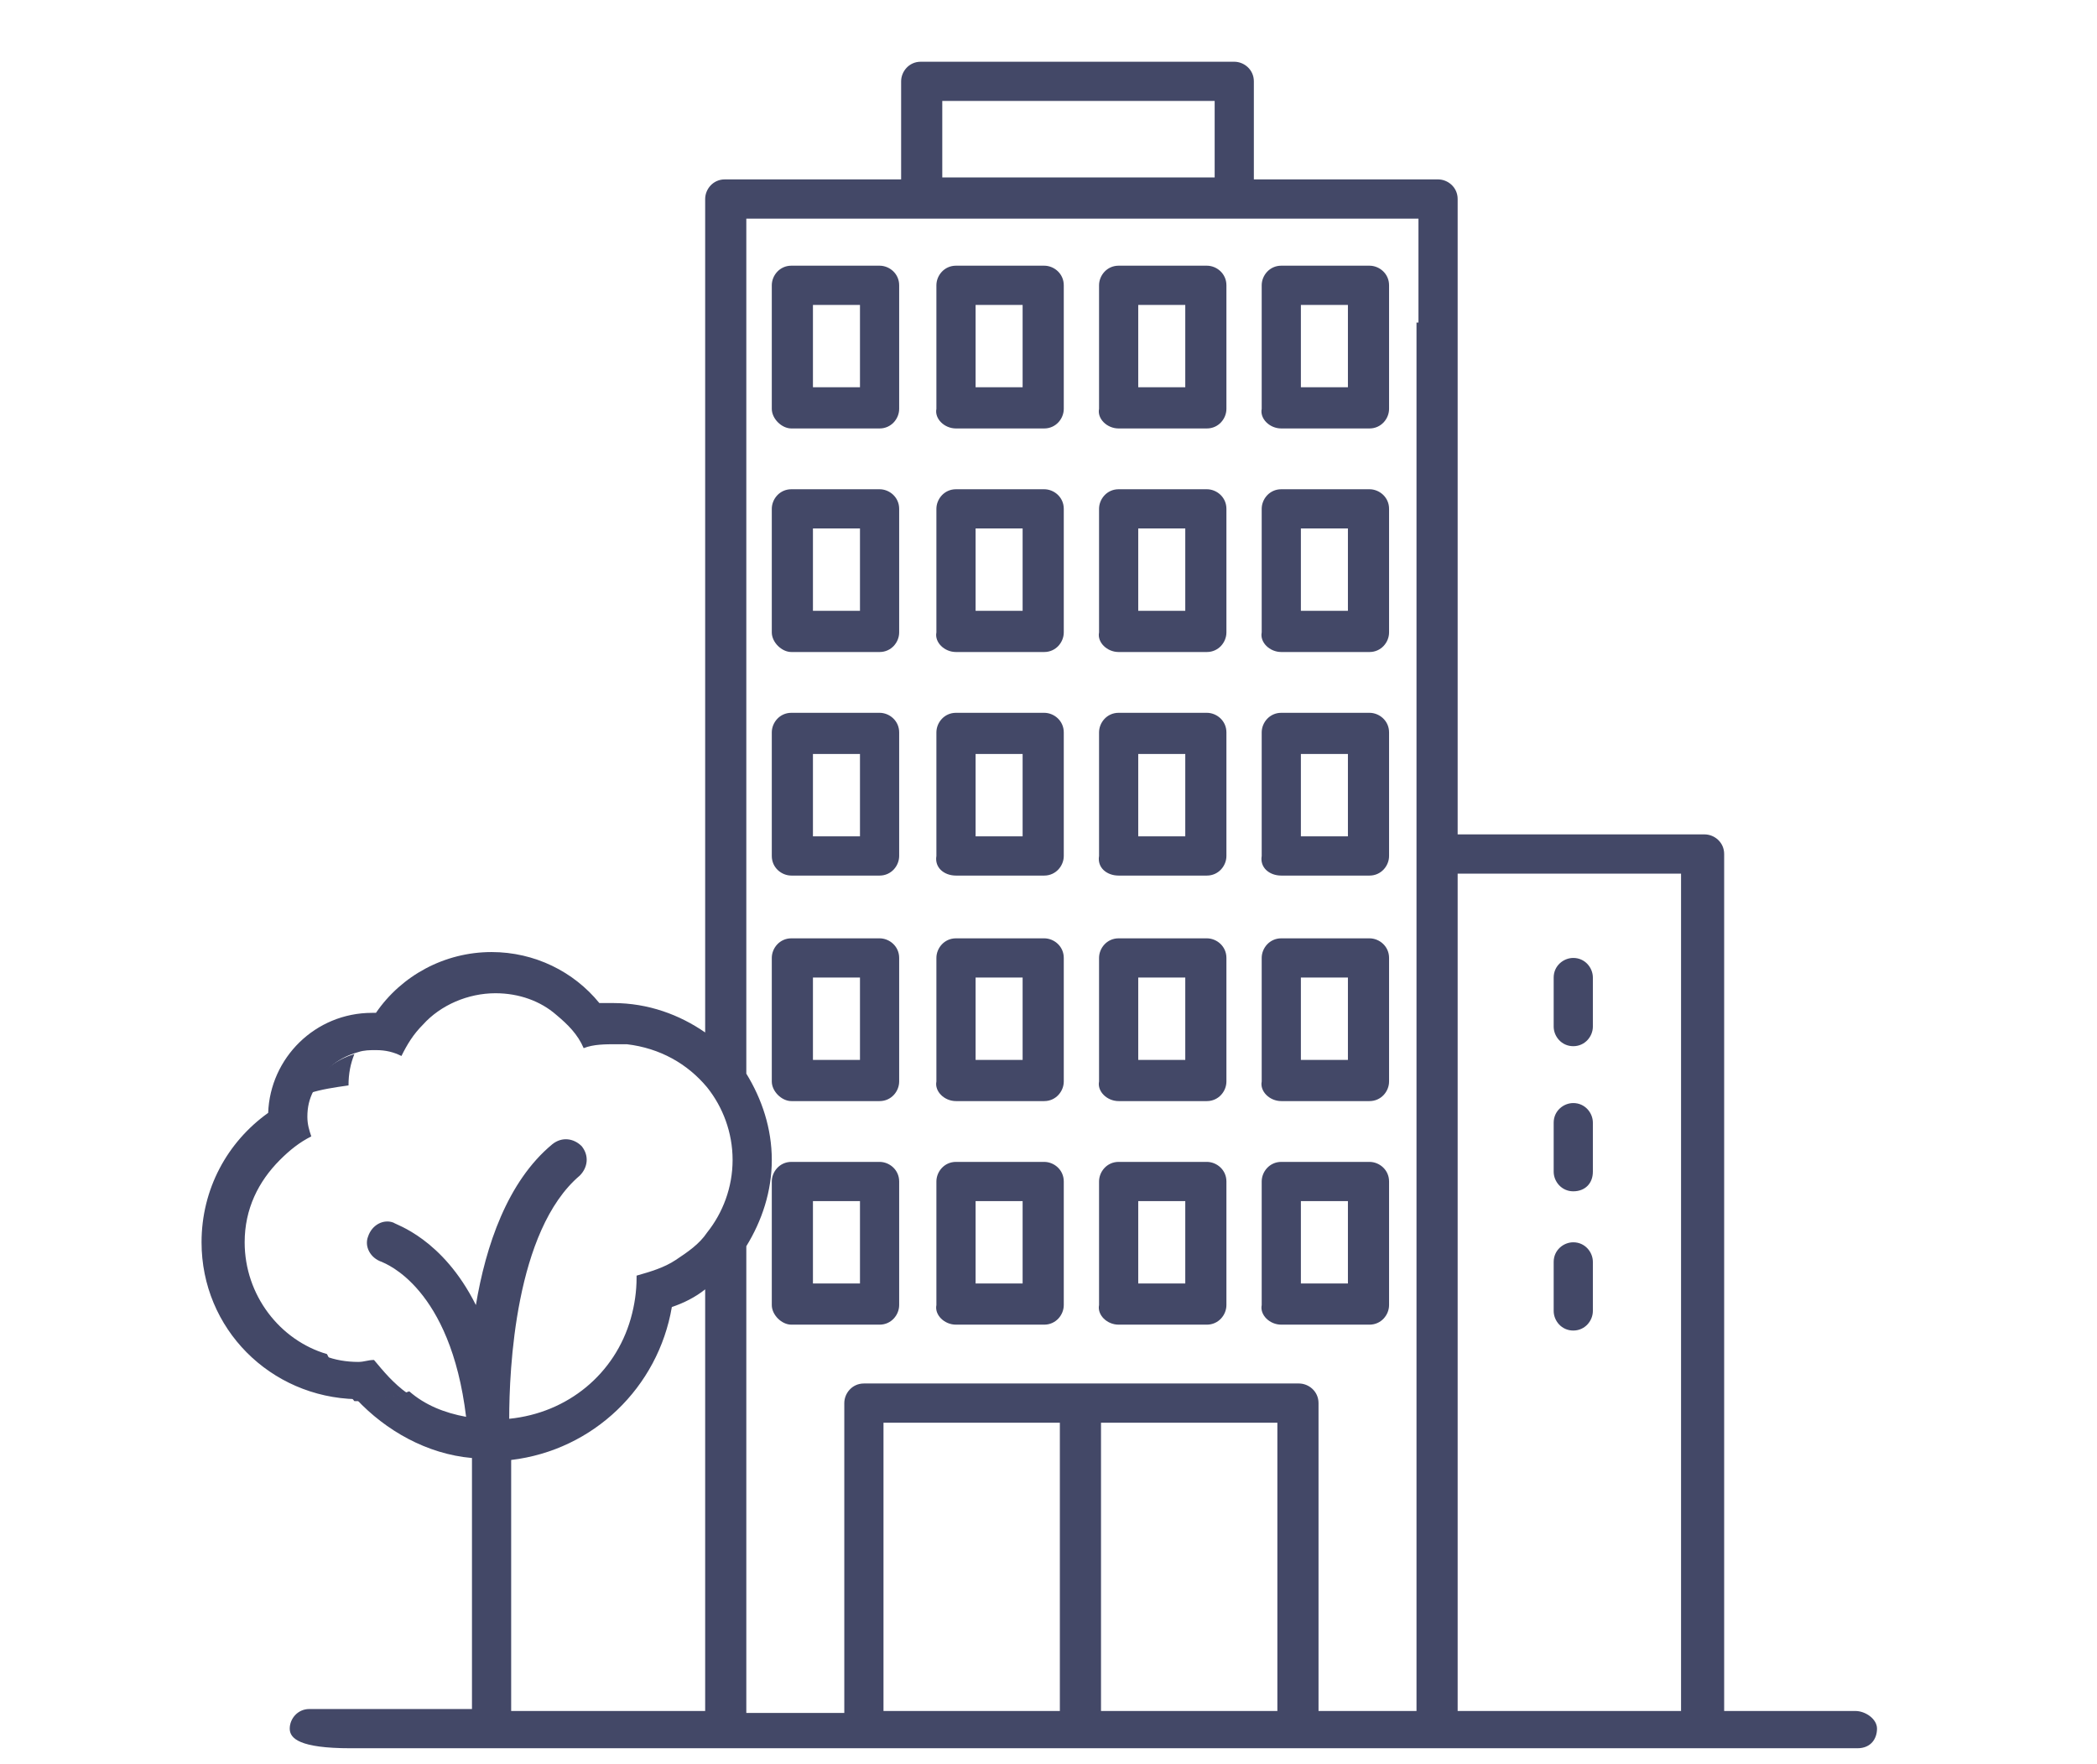
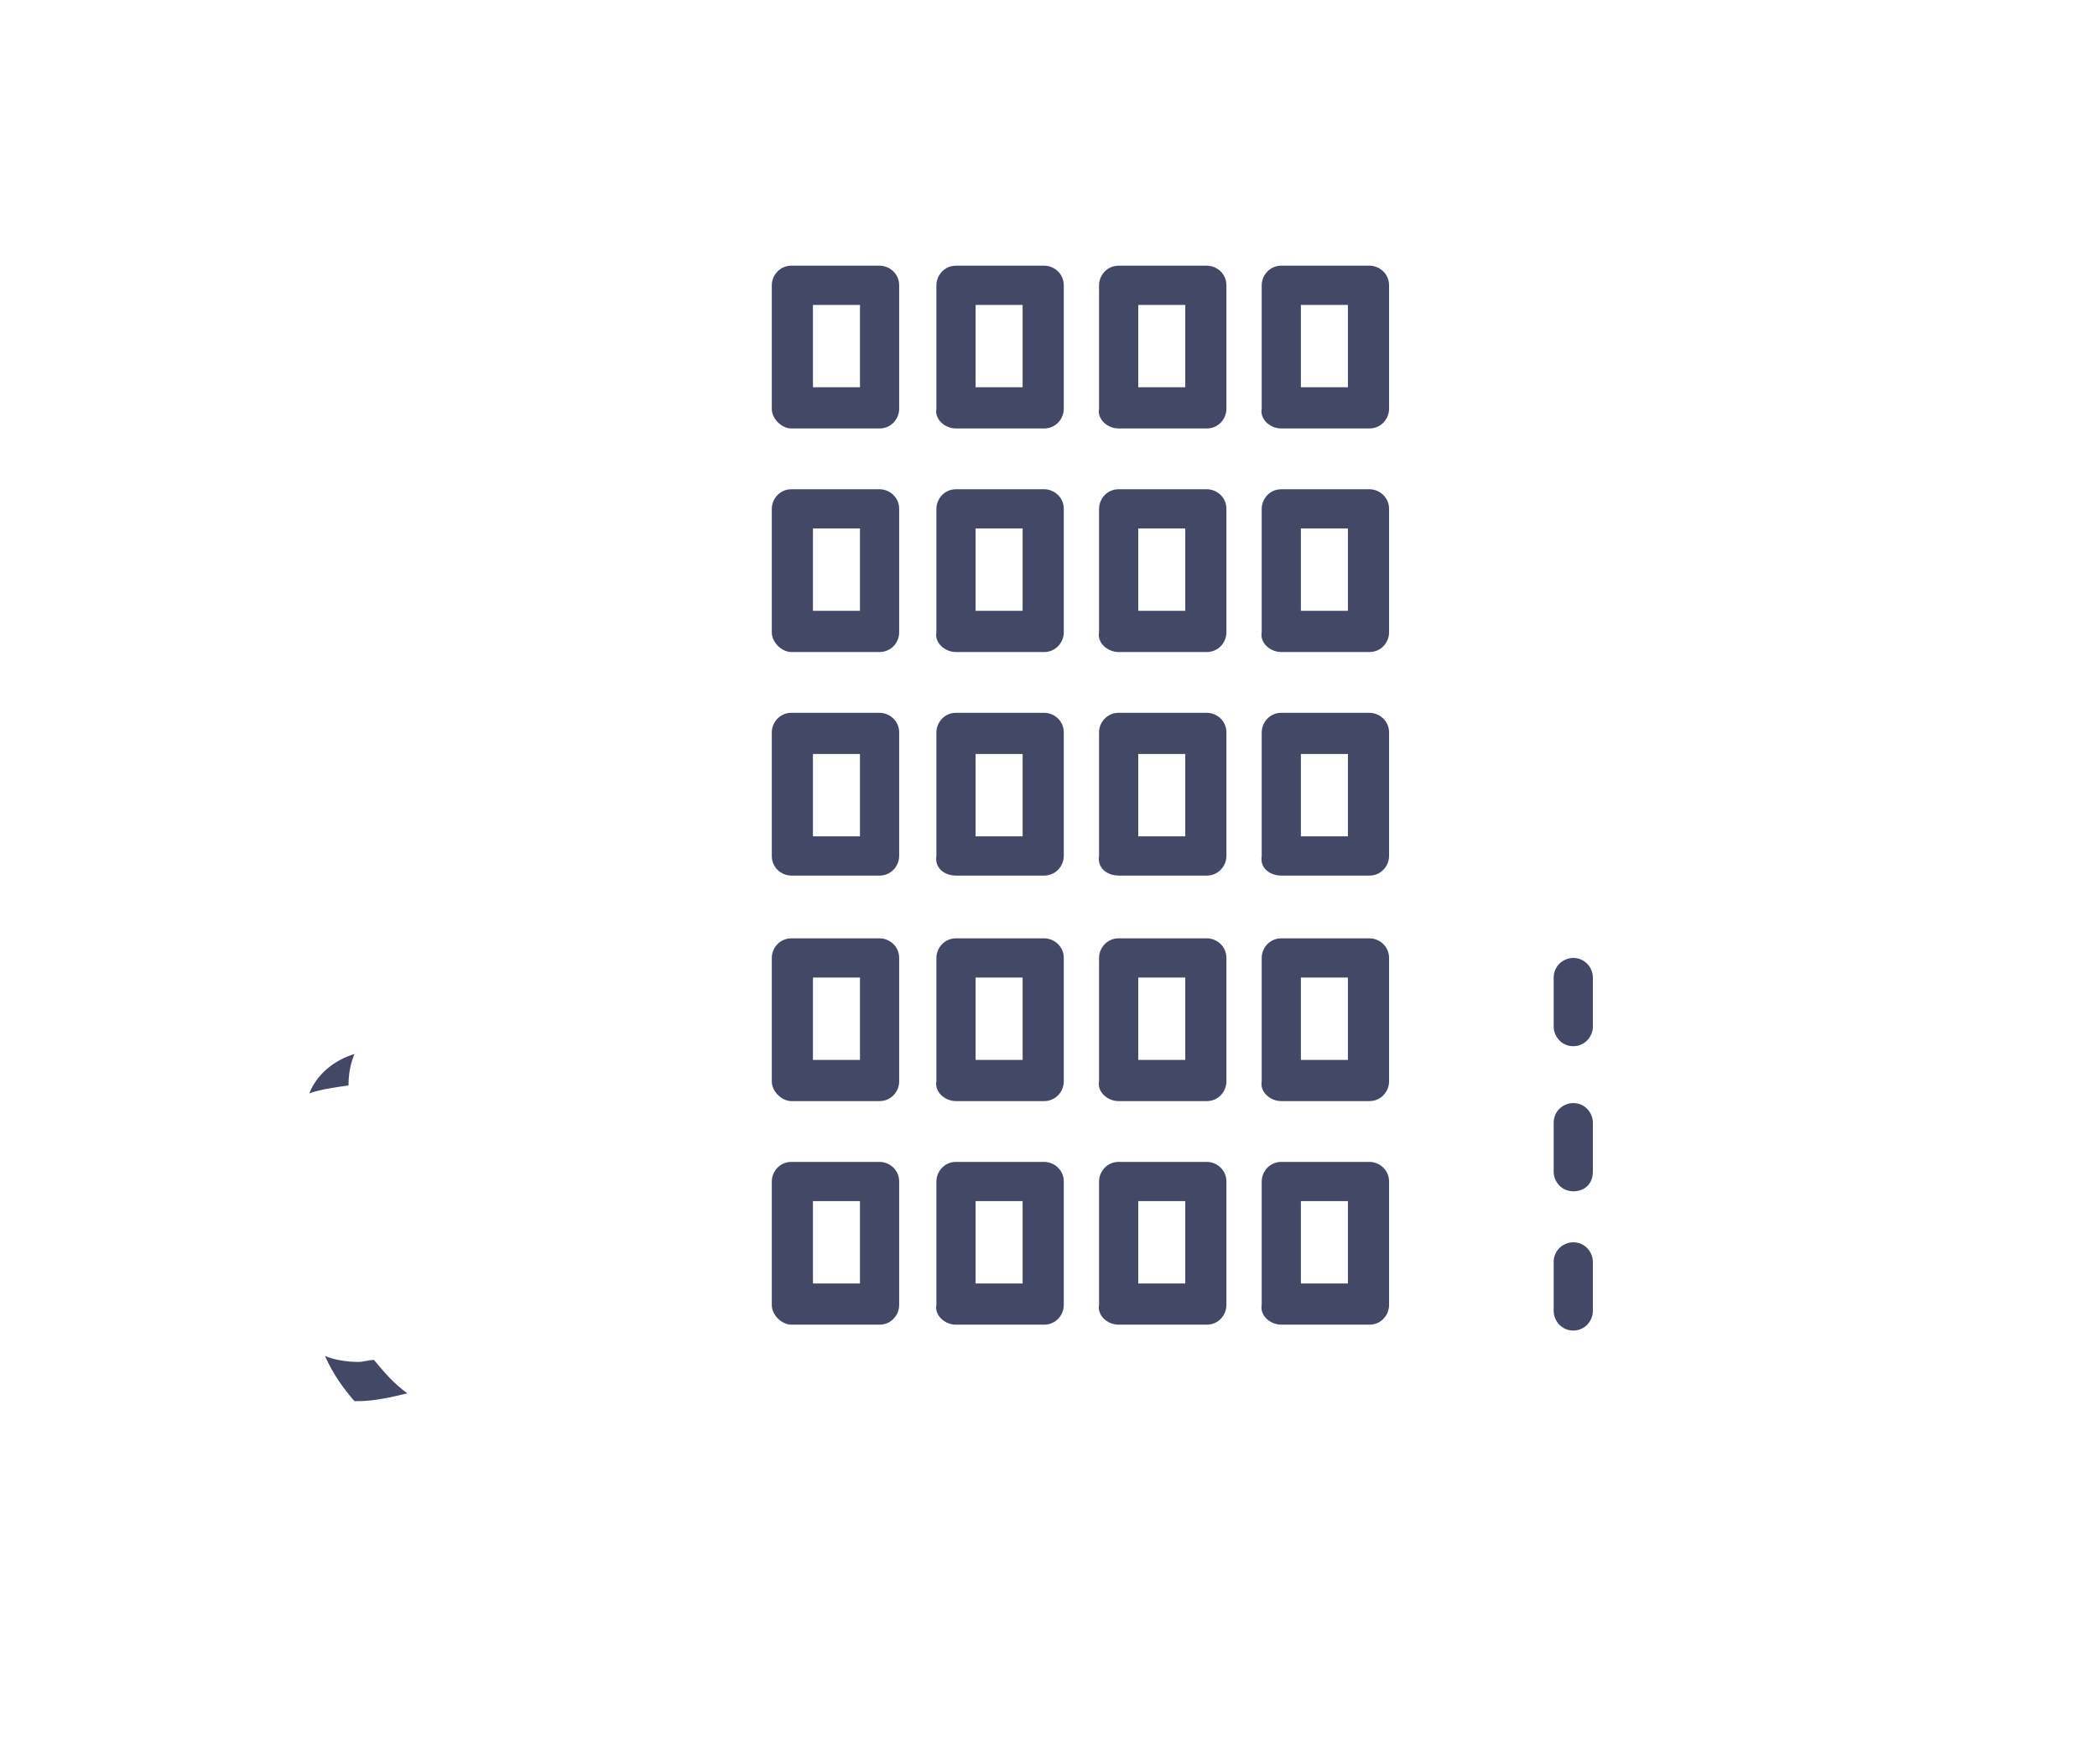
<svg xmlns="http://www.w3.org/2000/svg" width="100%" height="100%" viewBox="0 0 107 90" version="1.1" xml:space="preserve" style="fill-rule:evenodd;clip-rule:evenodd;stroke-linejoin:round;stroke-miterlimit:2;">
  <g id="calque" transform="matrix(0.931,0,0,0.964,-12.313,-12.359)">
    <rect x="13.224" y="12.827" width="113.917" height="92.512" style="fill:none;" />
    <g id="Bureaux" transform="matrix(1.074,0,0,1.038,-6.015,-12.768)">
      <path d="M98.2,78C97.6,78 97.2,77.5 97.2,77L97.2,74.5C97.2,73.9 97.7,73.5 98.2,73.5C98.8,73.5 99.2,74 99.2,74.5L99.2,77C99.2,77.5 98.8,78 98.2,78Z" style="fill:rgb(67,72,103);fill-rule:nonzero;" />
      <path d="M98.2,85.4C97.6,85.4 97.2,84.9 97.2,84.4L97.2,81.9C97.2,81.3 97.7,80.9 98.2,80.9C98.8,80.9 99.2,81.4 99.2,81.9L99.2,84.4C99.2,85 98.8,85.4 98.2,85.4Z" style="fill:rgb(67,72,103);fill-rule:nonzero;" />
      <path d="M98.2,92.5C97.6,92.5 97.2,92 97.2,91.5L97.2,89C97.2,88.4 97.7,88 98.2,88C98.8,88 99.2,88.5 99.2,89L99.2,91.5C99.2,92 98.8,92.5 98.2,92.5Z" style="fill:rgb(67,72,103);fill-rule:nonzero;" />
      <path d="M58.3,69.3L62.8,69.3C63.4,69.3 63.8,68.8 63.8,68.3L63.8,62C63.8,61.4 63.3,61 62.8,61L58.3,61C57.7,61 57.3,61.5 57.3,62L57.3,68.3C57.3,68.9 57.8,69.3 58.3,69.3ZM59.4,63.1L61.8,63.1L61.8,67.3L59.4,67.3L59.4,63.1Z" style="fill:rgb(67,72,103);fill-rule:nonzero;" />
      <path d="M66.7,69.3L71.2,69.3C71.8,69.3 72.2,68.8 72.2,68.3L72.2,62C72.2,61.4 71.7,61 71.2,61L66.7,61C66.1,61 65.7,61.5 65.7,62L65.7,68.3C65.6,68.9 66.1,69.3 66.7,69.3ZM67.7,63.1L70.1,63.1L70.1,67.3L67.7,67.3L67.7,63.1Z" style="fill:rgb(67,72,103);fill-rule:nonzero;" />
      <path d="M75,69.3L79.5,69.3C80.1,69.3 80.5,68.8 80.5,68.3L80.5,62C80.5,61.4 80,61 79.5,61L75,61C74.4,61 74,61.5 74,62L74,68.3C73.9,68.9 74.4,69.3 75,69.3ZM76,63.1L78.4,63.1L78.4,67.3L76,67.3L76,63.1Z" style="fill:rgb(67,72,103);fill-rule:nonzero;" />
      <path d="M83.3,69.3L87.8,69.3C88.4,69.3 88.8,68.8 88.8,68.3L88.8,62C88.8,61.4 88.3,61 87.8,61L83.3,61C82.7,61 82.3,61.5 82.3,62L82.3,68.3C82.2,68.9 82.7,69.3 83.3,69.3ZM84.3,63.1L86.7,63.1L86.7,67.3L84.3,67.3L84.3,63.1Z" style="fill:rgb(67,72,103);fill-rule:nonzero;" />
      <path d="M58.3,57.9L62.8,57.9C63.4,57.9 63.8,57.4 63.8,56.9L63.8,50.6C63.8,50 63.3,49.6 62.8,49.6L58.3,49.6C57.7,49.6 57.3,50.1 57.3,50.6L57.3,56.9C57.3,57.4 57.8,57.9 58.3,57.9ZM59.4,51.6L61.8,51.6L61.8,55.8L59.4,55.8L59.4,51.6Z" style="fill:rgb(67,72,103);fill-rule:nonzero;" />
      <path d="M66.7,57.9L71.2,57.9C71.8,57.9 72.2,57.4 72.2,56.9L72.2,50.6C72.2,50 71.7,49.6 71.2,49.6L66.7,49.6C66.1,49.6 65.7,50.1 65.7,50.6L65.7,56.9C65.6,57.4 66.1,57.9 66.7,57.9ZM67.7,51.6L70.1,51.6L70.1,55.8L67.7,55.8L67.7,51.6Z" style="fill:rgb(67,72,103);fill-rule:nonzero;" />
      <path d="M75,57.9L79.5,57.9C80.1,57.9 80.5,57.4 80.5,56.9L80.5,50.6C80.5,50 80,49.6 79.5,49.6L75,49.6C74.4,49.6 74,50.1 74,50.6L74,56.9C73.9,57.4 74.4,57.9 75,57.9ZM76,51.6L78.4,51.6L78.4,55.8L76,55.8L76,51.6Z" style="fill:rgb(67,72,103);fill-rule:nonzero;" />
      <path d="M83.3,57.9L87.8,57.9C88.4,57.9 88.8,57.4 88.8,56.9L88.8,50.6C88.8,50 88.3,49.6 87.8,49.6L83.3,49.6C82.7,49.6 82.3,50.1 82.3,50.6L82.3,56.9C82.2,57.4 82.7,57.9 83.3,57.9ZM84.3,51.6L86.7,51.6L86.7,55.8L84.3,55.8L84.3,51.6Z" style="fill:rgb(67,72,103);fill-rule:nonzero;" />
      <path d="M58.3,46.5L62.8,46.5C63.4,46.5 63.8,46 63.8,45.5L63.8,39.2C63.8,38.6 63.3,38.2 62.8,38.2L58.3,38.2C57.7,38.2 57.3,38.7 57.3,39.2L57.3,45.5C57.3,46 57.8,46.5 58.3,46.5ZM59.4,40.2L61.8,40.2L61.8,44.4L59.4,44.4L59.4,40.2Z" style="fill:rgb(67,72,103);fill-rule:nonzero;" />
      <path d="M66.7,46.5L71.2,46.5C71.8,46.5 72.2,46 72.2,45.5L72.2,39.2C72.2,38.6 71.7,38.2 71.2,38.2L66.7,38.2C66.1,38.2 65.7,38.7 65.7,39.2L65.7,45.5C65.6,46 66.1,46.5 66.7,46.5ZM67.7,40.2L70.1,40.2L70.1,44.4L67.7,44.4L67.7,40.2Z" style="fill:rgb(67,72,103);fill-rule:nonzero;" />
      <path d="M75,46.5L79.5,46.5C80.1,46.5 80.5,46 80.5,45.5L80.5,39.2C80.5,38.6 80,38.2 79.5,38.2L75,38.2C74.4,38.2 74,38.7 74,39.2L74,45.5C73.9,46 74.4,46.5 75,46.5ZM76,40.2L78.4,40.2L78.4,44.4L76,44.4L76,40.2Z" style="fill:rgb(67,72,103);fill-rule:nonzero;" />
      <path d="M83.3,46.5L87.8,46.5C88.4,46.5 88.8,46 88.8,45.5L88.8,39.2C88.8,38.6 88.3,38.2 87.8,38.2L83.3,38.2C82.7,38.2 82.3,38.7 82.3,39.2L82.3,45.5C82.2,46 82.7,46.5 83.3,46.5ZM84.3,40.2L86.7,40.2L86.7,44.4L84.3,44.4L84.3,40.2Z" style="fill:rgb(67,72,103);fill-rule:nonzero;" />
      <path d="M58.3,80.8L62.8,80.8C63.4,80.8 63.8,80.3 63.8,79.8L63.8,73.5C63.8,72.9 63.3,72.5 62.8,72.5L58.3,72.5C57.7,72.5 57.3,73 57.3,73.5L57.3,79.8C57.3,80.3 57.8,80.8 58.3,80.8ZM59.4,74.5L61.8,74.5L61.8,78.7L59.4,78.7L59.4,74.5Z" style="fill:rgb(67,72,103);fill-rule:nonzero;" />
      <path d="M66.7,80.8L71.2,80.8C71.8,80.8 72.2,80.3 72.2,79.8L72.2,73.5C72.2,72.9 71.7,72.5 71.2,72.5L66.7,72.5C66.1,72.5 65.7,73 65.7,73.5L65.7,79.8C65.6,80.3 66.1,80.8 66.7,80.8ZM67.7,74.5L70.1,74.5L70.1,78.7L67.7,78.7L67.7,74.5Z" style="fill:rgb(67,72,103);fill-rule:nonzero;" />
      <path d="M75,80.8L79.5,80.8C80.1,80.8 80.5,80.3 80.5,79.8L80.5,73.5C80.5,72.9 80,72.5 79.5,72.5L75,72.5C74.4,72.5 74,73 74,73.5L74,79.8C73.9,80.3 74.4,80.8 75,80.8ZM76,74.5L78.4,74.5L78.4,78.7L76,78.7L76,74.5Z" style="fill:rgb(67,72,103);fill-rule:nonzero;" />
      <path d="M83.3,80.8L87.8,80.8C88.4,80.8 88.8,80.3 88.8,79.8L88.8,73.5C88.8,72.9 88.3,72.5 87.8,72.5L83.3,72.5C82.7,72.5 82.3,73 82.3,73.5L82.3,79.8C82.2,80.3 82.7,80.8 83.3,80.8ZM84.3,74.5L86.7,74.5L86.7,78.7L84.3,78.7L84.3,74.5Z" style="fill:rgb(67,72,103);fill-rule:nonzero;" />
      <path d="M58.3,92.2L62.8,92.2C63.4,92.2 63.8,91.7 63.8,91.2L63.8,84.9C63.8,84.3 63.3,83.9 62.8,83.9L58.3,83.9C57.7,83.9 57.3,84.4 57.3,84.9L57.3,91.2C57.3,91.7 57.8,92.2 58.3,92.2ZM59.4,85.9L61.8,85.9L61.8,90.1L59.4,90.1L59.4,85.9Z" style="fill:rgb(67,72,103);fill-rule:nonzero;" />
      <path d="M66.7,92.2L71.2,92.2C71.8,92.2 72.2,91.7 72.2,91.2L72.2,84.9C72.2,84.3 71.7,83.9 71.2,83.9L66.7,83.9C66.1,83.9 65.7,84.4 65.7,84.9L65.7,91.2C65.6,91.7 66.1,92.2 66.7,92.2ZM67.7,85.9L70.1,85.9L70.1,90.1L67.7,90.1L67.7,85.9Z" style="fill:rgb(67,72,103);fill-rule:nonzero;" />
      <path d="M75,92.2L79.5,92.2C80.1,92.2 80.5,91.7 80.5,91.2L80.5,84.9C80.5,84.3 80,83.9 79.5,83.9L75,83.9C74.4,83.9 74,84.4 74,84.9L74,91.2C73.9,91.7 74.4,92.2 75,92.2ZM76,85.9L78.4,85.9L78.4,90.1L76,90.1L76,85.9Z" style="fill:rgb(67,72,103);fill-rule:nonzero;" />
      <path d="M83.3,92.2L87.8,92.2C88.4,92.2 88.8,91.7 88.8,91.2L88.8,84.9C88.8,84.3 88.3,83.9 87.8,83.9L83.3,83.9C82.7,83.9 82.3,84.4 82.3,84.9L82.3,91.2C82.2,91.7 82.7,92.2 83.3,92.2ZM84.3,85.9L86.7,85.9L86.7,90.1L84.3,90.1L84.3,85.9Z" style="fill:rgb(67,72,103);fill-rule:nonzero;" />
      <g>
        <path d="M36,78.4C35,78.7 34.1,79.4 33.7,80.4C34.3,80.2 35,80.1 35.7,80C35.7,79.4 35.8,78.9 36,78.4Z" style="fill:rgb(67,72,103);fill-rule:nonzero;" />
        <path d="M38.7,95.7C38,95.2 37.5,94.6 37,94C36.7,94 36.5,94.1 36.2,94.1C35.6,94.1 35,94 34.5,93.8C34.9,94.7 35.4,95.4 36,96.1L36.2,96.1C37,96.1 37.9,95.9 38.7,95.7Z" style="fill:rgb(67,72,103);fill-rule:nonzero;" />
      </g>
-       <path d="M112.6,111.9L105.9,111.9L105.9,68.2C105.9,67.6 105.4,67.2 104.9,67.2L92.3,67.2L92.3,34.8C92.3,34.2 91.8,33.8 91.3,33.8L81.9,33.8L81.9,28.8C81.9,28.2 81.4,27.8 80.9,27.8L64.9,27.8C64.3,27.8 63.9,28.3 63.9,28.8L63.9,33.8L54.9,33.8C54.3,33.8 53.9,34.3 53.9,34.8L53.9,77.3C52.6,76.4 51,75.8 49.2,75.8L48.5,75.8C47.2,74.2 45.2,73.2 43,73.2C40.6,73.2 38.4,74.4 37.1,76.3L36.9,76.3C34,76.3 31.7,78.6 31.6,81.4C29.5,82.9 28.2,85.3 28.2,88C28.2,92.4 31.7,95.9 36.1,96C35.5,95.3 35,94.5 34.6,93.7C32.2,93 30.4,90.7 30.4,88C30.4,86.3 31.1,84.9 32.2,83.8C32.7,83.3 33.2,82.9 33.8,82.6C33.7,82.3 33.6,82 33.6,81.6C33.6,81.1 33.7,80.7 33.9,80.3C34.3,79.3 35.1,78.6 36.2,78.3C36.5,78.2 36.8,78.2 37.1,78.2C37.6,78.2 38,78.3 38.4,78.5C38.7,77.9 39,77.4 39.5,76.9C40.4,75.9 41.8,75.3 43.2,75.3C44.4,75.3 45.5,75.7 46.3,76.4C46.9,76.9 47.4,77.4 47.7,78.1C48.2,77.9 48.8,77.9 49.4,77.9L49.9,77.9C51.6,78.1 53,78.9 54,80.1C54.8,81.1 55.3,82.4 55.3,83.8C55.3,85.2 54.8,86.5 54,87.5C53.6,88.1 53,88.5 52.4,88.9C51.8,89.3 51.1,89.5 50.4,89.7L50.4,89.8C50.4,90.5 50.3,91.2 50.1,91.9C49.3,94.7 46.9,96.7 43.9,97C43.9,94.5 44.2,87.4 47.5,84.6C47.9,84.2 48,83.6 47.6,83.1C47.2,82.7 46.6,82.6 46.1,83C43.8,84.9 42.7,88.2 42.2,91.2C40.5,87.8 38.1,87.1 38,87C37.5,86.8 36.9,87.1 36.7,87.7C36.5,88.2 36.8,88.8 37.4,89C37.6,89.1 40.9,90.3 41.7,96.9C40.6,96.7 39.6,96.3 38.8,95.6C38,95.9 37.2,96 36.3,96L36.1,96C37.6,97.6 39.7,98.8 42,99L42,111.8L33.7,111.8C33.1,111.8 32.7,112.3 32.7,112.8C32.7,113.3 33.2,113.8 35.8,113.8L112.7,113.8C113.4,113.8 113.7,113.3 113.7,112.8C113.7,112.3 113.1,111.9 112.6,111.9ZM53.9,111.9L44,111.9L44,99.1C48.2,98.6 51.5,95.4 52.2,91.3C52.8,91.1 53.4,90.8 53.9,90.4L53.9,111.9ZM66,29.8L79.9,29.8L79.9,33.7L66,33.7L66,29.8ZM72,111.9L63,111.9L63,97.2L72,97.2L72,111.9ZM83.1,111.9L74.1,111.9L74.1,97.2L83.1,97.2L83.1,111.9ZM90.2,41.1L90.2,111.9L85.2,111.9L85.2,96.2C85.2,95.6 84.7,95.2 84.2,95.2L62,95.2C61.4,95.2 61,95.7 61,96.2L61,112L56,112L56,88.2C56.8,86.9 57.3,85.4 57.3,83.8C57.3,82.2 56.8,80.7 56,79.4L56,35.8L90.3,35.8L90.3,41.1L90.2,41.1ZM103.7,111.9L92.3,111.9L92.3,69.2L103.7,69.2L103.7,111.9Z" style="fill:rgb(67,72,103);fill-rule:nonzero;" />
    </g>
  </g>
</svg>